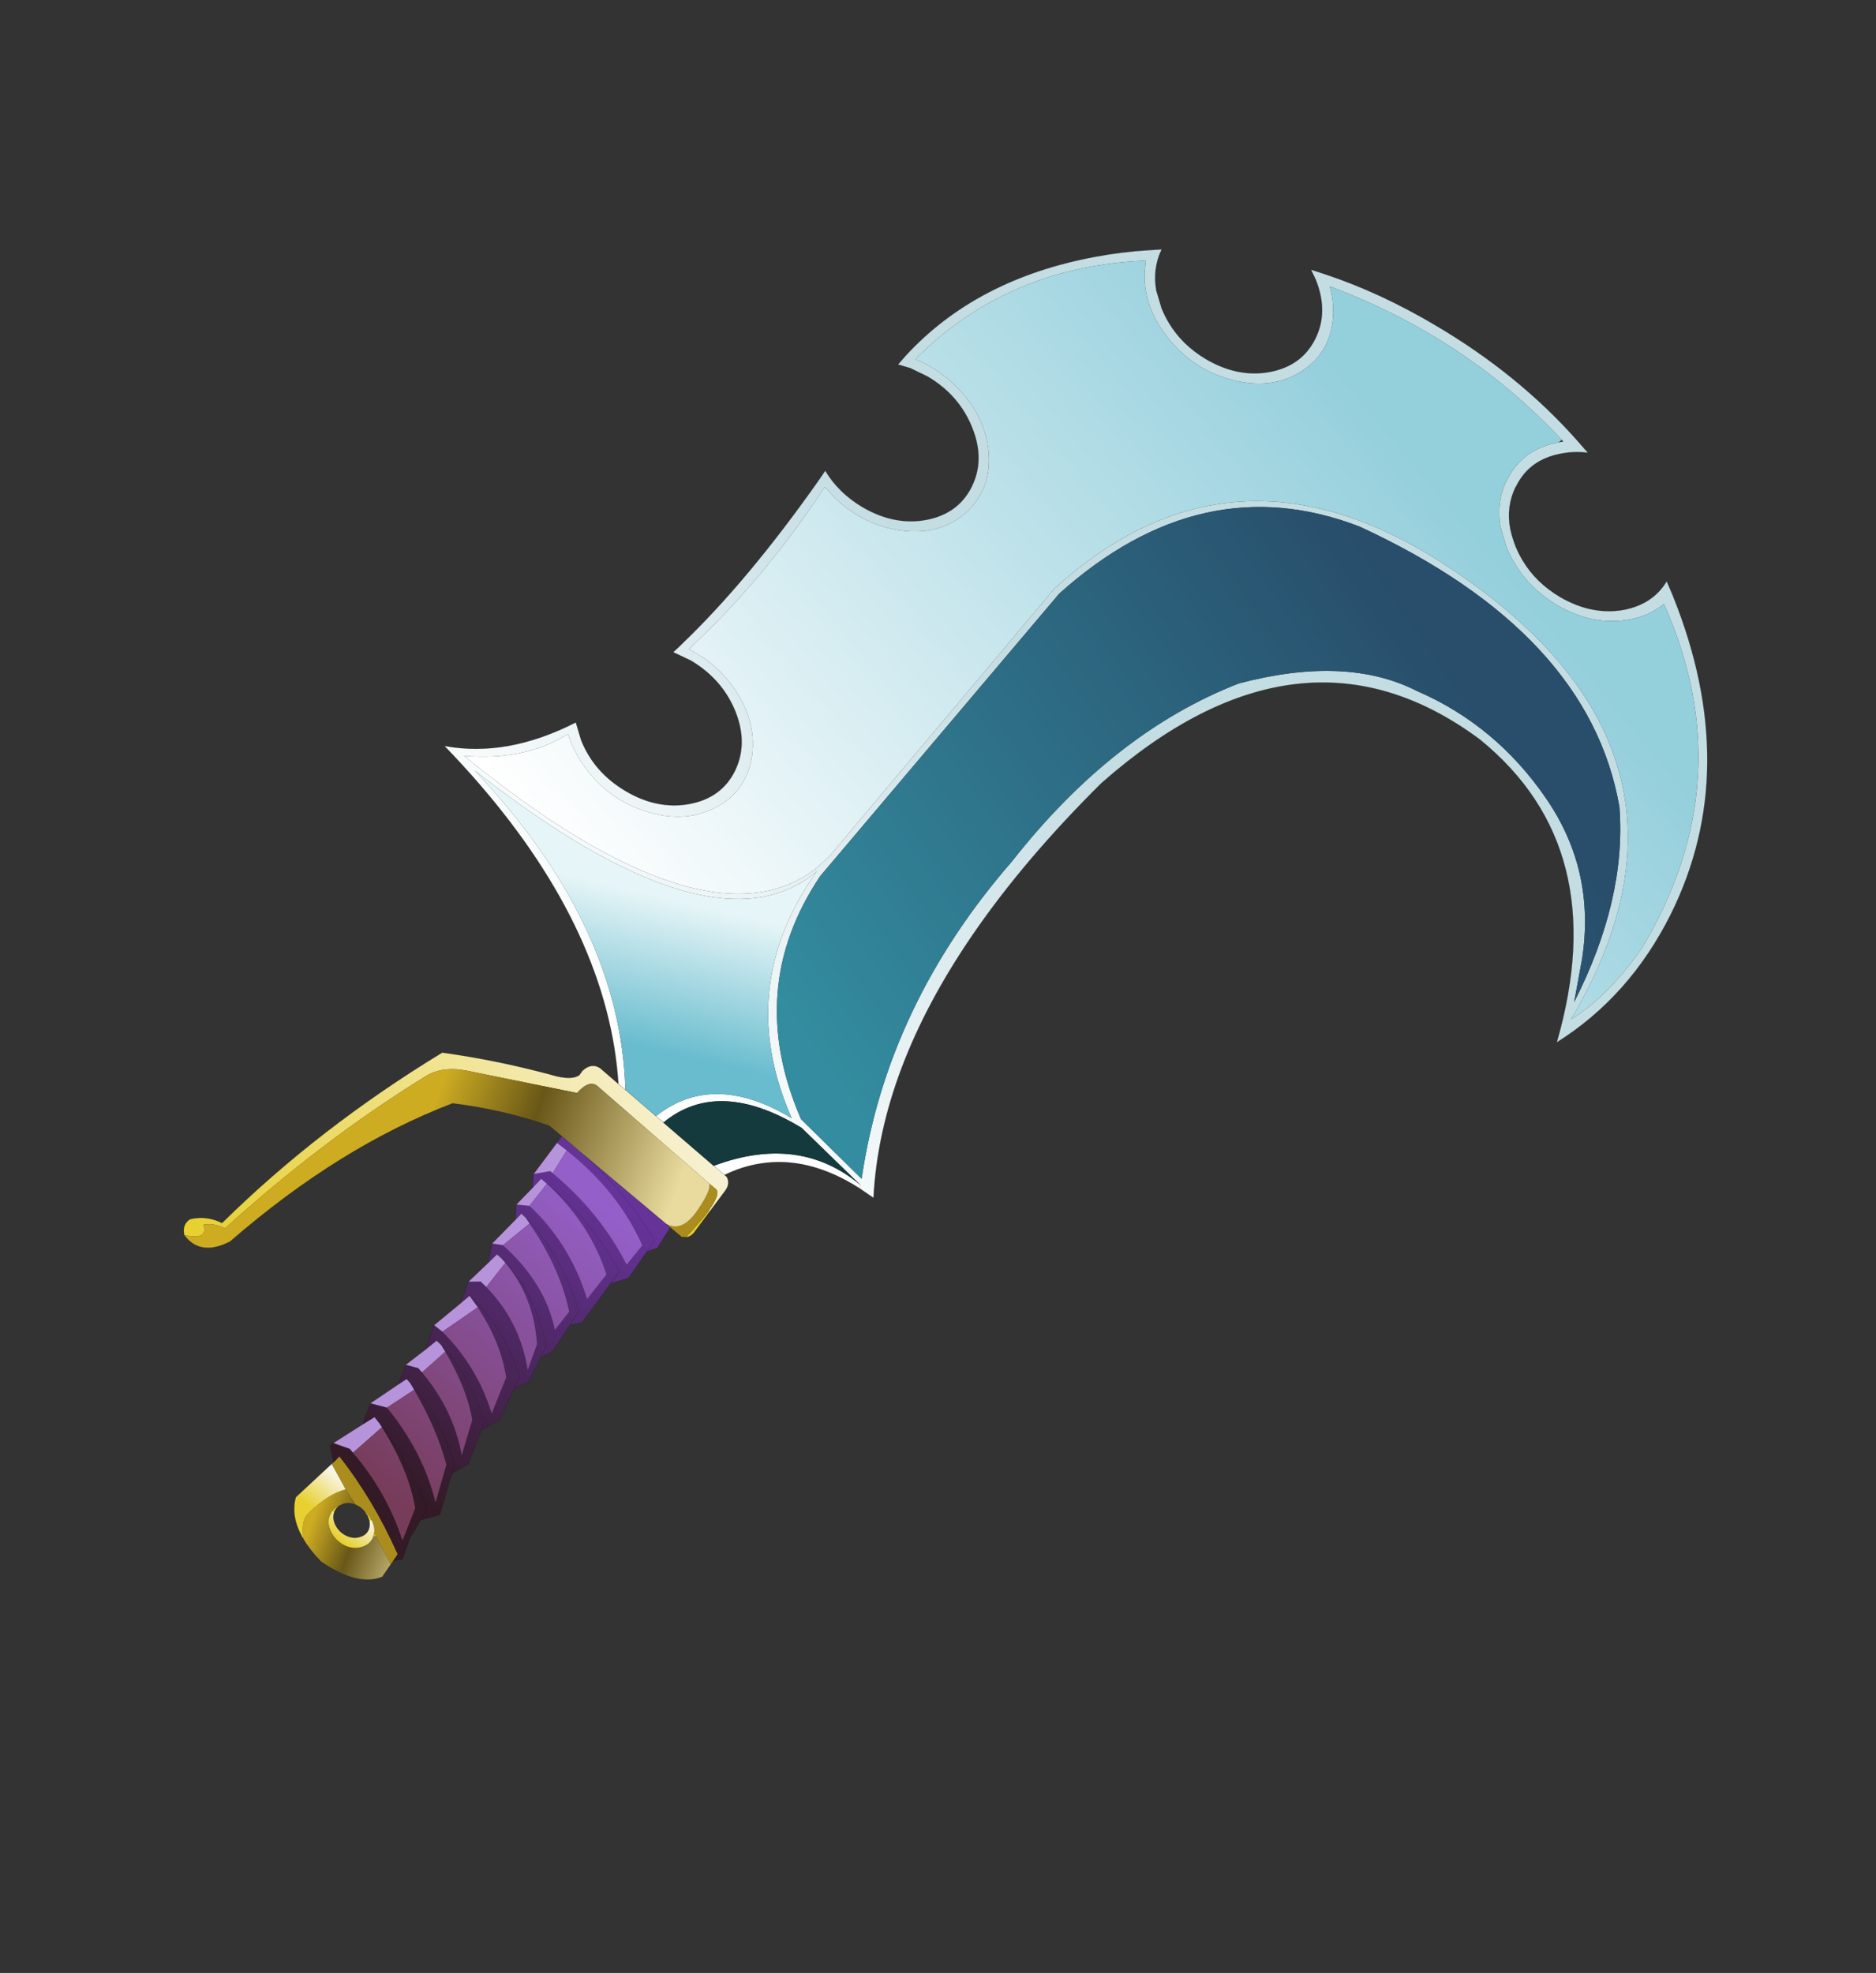
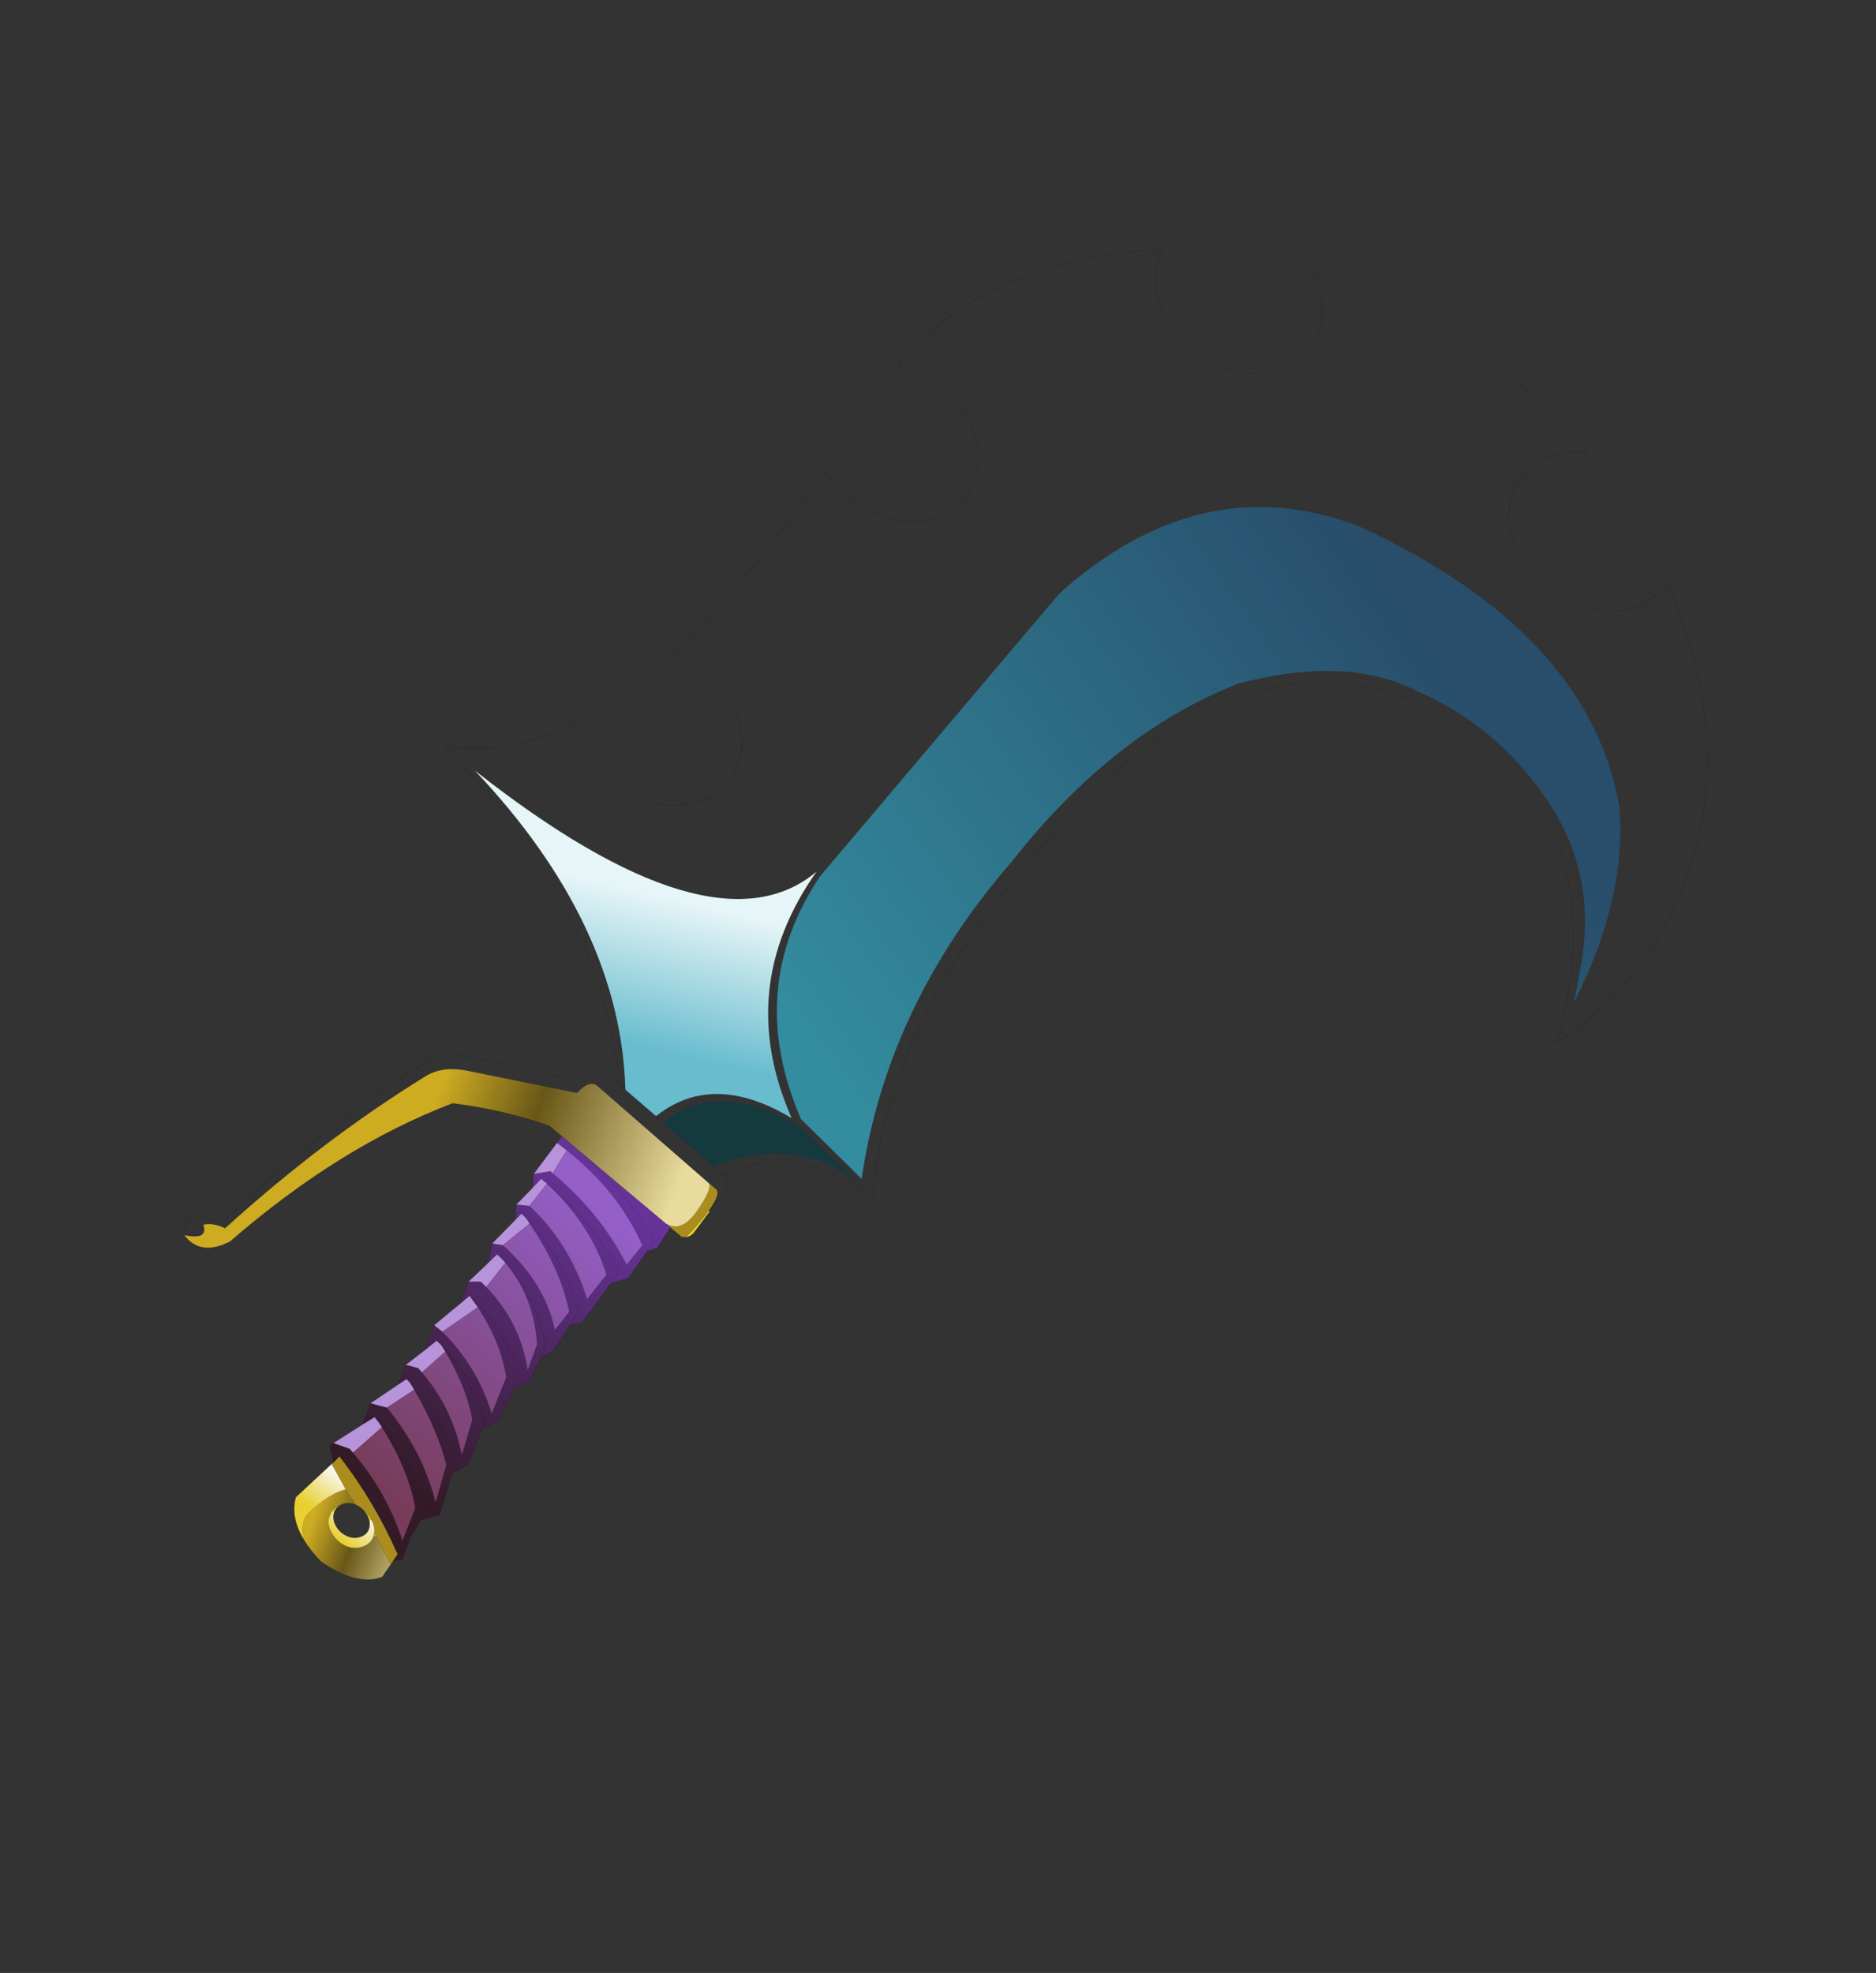
<svg xmlns="http://www.w3.org/2000/svg" xmlns:xlink="http://www.w3.org/1999/xlink" width="364.6px" height="383.4px">
  <rect width="100%" height="100%" fill="#333333" stroke="none" />
  <g transform="matrix(1, 0, 0, 1, 119.45, 106.2)">
    <use xlink:href="#object-0" width="208.95" height="400.2" transform="matrix(0.783, 0.62, -0.502, 0.635, 81.55, -106.2)" />
  </g>
  <defs>
    <g transform="matrix(1, 0, 0, 1, 104.45, 200.05)" id="object-0">
      <use xlink:href="#object-1" width="208.95" height="400.2" transform="matrix(1, 0, 0, 1, -104.45, -200.05)" />
    </g>
    <g transform="matrix(1, 0, 0, 1, 104.45, 200.05)" id="object-1">
-       <path fill-rule="evenodd" fill="url(#gradient-L4f10a18367fb729d2d48fc89aae06c6d)" stroke="none" d="M-37.1 65.95Q-39.5 62.7 -42.1 59.75Q-64.2 34.85 -104.45 28.25Q-93.5 21.1 -87.25 4.25L-84.3 6.8Q-78.45 10.95 -71.35 9.75Q-64.25 8.55 -60.05 2.65Q-55.9 -3.25 -57.1 -10.3Q-58.35 -17.45 -64.2 -21.6Q-70.1 -25.75 -77.2 -24.55L-80.85 -23.5L-80.55 -25.95L-80.55 -26.1Q-78.05 -47.95 -79.4 -77.75L-79.55 -80.3Q-74.85 -78.1 -69.45 -79Q-62.35 -80.25 -58.2 -86.1Q-54.05 -92 -55.25 -99.1Q-56.45 -106.2 -62.35 -110.35Q-68.25 -114.5 -75.3 -113.3L-78.95 -112.3L-81.25 -111.15L-81.15 -113.85Q-79.65 -138.9 -64.15 -160.8Q-60.7 -165.7 -56.8 -170L-54.9 -172.1Q-54 -167.1 -50.75 -163.55L-47.8 -161Q-46.45 -160.05 -44.95 -159.35Q-40.25 -157.15 -34.85 -158.05Q-27.75 -159.3 -23.6 -165.15Q-19.45 -171.05 -20.65 -178.15Q-21.85 -185.25 -27.75 -189.4L-29.65 -190.55L-26.9 -191.8Q-16.3 -196.55 -4.05 -198.6Q14.6 -201.8 31.65 -198.05L34.7 -197.35Q32.45 -195.7 30.75 -193.25Q26.55 -187.4 27.8 -180.3L27.8 -180.1Q28.7 -175.1 31.95 -171.55Q33.25 -170.2 34.9 -169Q36.25 -168.05 37.75 -167.35Q42.45 -165.15 47.85 -166.05Q54.95 -167.3 59.15 -173.15Q62.9 -178.55 62.25 -184.9L64.8 -183.2L65.15 -182.95Q96.55 -160.75 103.05 -122.85Q106.7 -101.25 101.1 -81.75Q86.2 -126.8 52.8 -127.3Q9.55 -125.65 0.3 -62.65Q-2.25 -36.65 -1.05 -15Q1.1 24.25 15.55 49.35L12.15 49.65L12.1 48.9L-3.85 46.9Q-22.7 49.8 -25.6 66.5L-27.5 66.4Q-26.8 62.75 -25.45 59.75Q-20.45 48.75 -6.55 46.55Q-31 30.6 -32.5 -3.55Q-37.75 28.1 -96.85 28.35Q-56 35.65 -35.35 66L-37.1 65.95M-33.05 -3.7L-32.5 -3.55L-32.5 -3.6L-33.05 -3.7Q-39.85 28.15 -100.3 27.2Q-90.35 19.05 -87.05 7.6Q-84.7 9.6 -81.55 10.9Q-74 14 -66.5 10.85L-66.3 10.75Q-61.05 8.5 -57.95 4Q-56.8 2.2 -55.9 0.1Q-55.2 -1.7 -54.8 -3.45Q-53.6 -9.2 -55.95 -14.9Q-59.15 -22.45 -66.65 -25.55Q-70.9 -27.25 -75.1 -27L-78.85 -26.45Q-75.8 -50.25 -77.65 -77.2L-74.95 -76.65Q-66.85 -75.65 -60.4 -80.65L-60.25 -80.75Q-55.75 -84.3 -53.95 -89.45Q-53.25 -91.45 -52.95 -93.7Q-52.75 -95.65 -52.85 -97.45Q-53.15 -103.35 -56.9 -108.2Q-61.9 -114.7 -70 -115.7Q-74.95 -116.35 -79.25 -114.7Q-76.35 -146.05 -55.95 -167.65L-55 -165.75Q-51.05 -158.6 -43.2 -156.4L-43 -156.3Q-37.45 -154.8 -32.25 -156.4Q-30.2 -157.05 -28.2 -158.15Q-26.55 -159.1 -25.1 -160.25Q-20.55 -164 -18.85 -169.95Q-16.65 -177.8 -20.6 -184.95Q-22.35 -188.05 -24.8 -190.2Q2.15 -200.9 29.15 -195.9L29.6 -195.8L29 -194.95Q24.25 -188.3 25.65 -180.25L25.65 -180.05Q26.65 -174.35 30.35 -170.35L33.7 -167.45Q35.25 -166.35 36.95 -165.6Q42.25 -163.1 48.4 -164.1Q56.4 -165.5 61.15 -172.15Q63.85 -176 64.55 -180.25Q97.7 -158.9 102.7 -112.5Q103.45 -98.15 100.5 -88.2Q92.3 -162.6 26.1 -154.95Q-22.65 -149.2 -30.35 -92.3L-32.4 -8.1L-33.05 -3.7M9.25 -101.9Q22.25 -123.3 37.4 -127.05Q53.5 -132.35 69.95 -126.1Q86.35 -119.9 94.95 -101.1L98.9 -91.9Q94.45 -119.15 82.25 -135.4Q56.6 -163.7 8.8 -149.45Q-22.65 -137.4 -29 -92.05L-31.4 -3.25Q-29.35 29.25 -5 45.35L11.45 47.55Q-5.65 11.05 -3.9 -34.65Q-4 -74.05 9.25 -101.9" />
-       <path fill-rule="evenodd" fill="#ffffff" stroke="none" d="M12.15 49.65Q0.55 51.15 -5.85 59.75Q-8.3 63 -9.95 67.25L-12.7 67.15Q-3.45 48.3 12.1 48.9L12.15 49.65M-32.5 -3.55L-33.05 -3.7L-32.5 -3.6L-32.5 -3.55" />
-       <path fill-rule="evenodd" fill="url(#gradient-L226a674d4cd053862d9328aa63bbbe4d)" stroke="none" d="M-9.95 67.25L-9.35 67.3Q-8 68.05 -7.95 70.1L-7.8 76.35L-8.05 76.35Q-8.25 71 -9.7 71.2L-11.2 71.15L-40.2 69.45Q-42.15 69.6 -42.35 73.8L-61.9 86.05Q-66.2 88.8 -67.5 93.25Q-75.55 120.6 -79.75 151.75Q-82.25 152.4 -83.5 154.3Q-80.8 156.45 -85.15 159.1Q-86.8 157.45 -86.2 155.25Q-84.15 152.05 -80.85 151.2Q-77.6 118.9 -67.8 86.3Q-58 79.2 -47.45 73.7Q-44.5 71.95 -44.15 70.05L-44.2 68.85Q-43.85 65.95 -41.85 65.7L-37.1 65.95L-35.35 66L-27.5 66.4L-25.6 66.5L-12.7 67.15L-9.95 67.25" />
      <path fill-rule="evenodd" fill="#e7d030" stroke="none" d="M-7.8 76.35L-7.65 82.85Q-7.75 84.05 -8.3 84.7Q-7.95 79.5 -8.05 76.35L-7.8 76.35M-24.35 184.2Q-23.2 184.2 -22.15 184.85L-22.45 185.25L-23.3 184.6L-24.35 184.2M-28.85 188.85L-29.3 188.9Q-29.3 187.85 -28.85 186.9Q-29.1 187.85 -28.85 188.85" />
      <path fill-rule="evenodd" fill="#aa8d1c" stroke="none" d="M-8.3 84.7L-9 85.3L-11.9 85.2L-13 85.15Q-9.45 84.5 -9.8 78.1Q-10.1 72.15 -11.2 71.15L-9.7 71.2Q-8.25 71 -8.05 76.35Q-7.95 79.5 -8.3 84.7M-13.95 189.25L-13.9 190.35L-19.55 187.15L-20.3 186.7Q-20.9 185.55 -22.15 184.85Q-23.2 184.2 -24.35 184.2Q-25.25 183.95 -26.15 184.2L-26.5 184.3L-29.85 182.9L-35.05 180.2L-34.95 179.6L-34.8 177.6Q-24.3 180.7 -14.05 187.35L-13.95 189.25" />
      <path fill-rule="evenodd" fill="url(#gradient-L14adeeed95f418a4883c631cb728f97b)" stroke="none" d="M-11.9 85.2L-11.4 91L-12.55 93.2L-12.2 101L-14.25 104.65L-13.9 116.3L-15.45 118.45L-14.9 126.05L-16 128.95L-14.85 135.4L-16.3 138.7L-14.75 146.85L-16.25 151.5L-14.15 159.9L-15.5 164.05L-12.4 173.65L-14.7 177.55L-14.3 180.8L-14.25 182.05L-12.75 187.6L-13.95 189.25L-14.05 187.35Q-24.3 180.7 -34.8 177.6L-34.95 179.6L-37.55 177L-37.3 176L-34.1 174.65L-33.15 174.9Q-23.2 177.3 -15 184.05L-16.95 176.1Q-22.3 170.05 -31.8 165.8L-32.75 165.4L-34.15 165L-35.1 168.2L-36.45 163L-33.4 161.35Q-22.5 164.3 -14.55 171.95L-17.45 163.25Q-23.25 157.9 -31.4 153.95L-32.85 153.25Q-24.05 155.2 -16.15 162.05L-15.5 164.05L-16.15 162.05Q-24.05 155.2 -32.85 153.25L-33.85 153.05L-33.85 153L-34.45 155.25L-35.7 150.5L-33.4 149.25L-32.3 149.5Q-23 151.85 -16.25 159.15L-18.9 150.95Q-23.55 145.8 -31.25 142.15L-32.65 141.5L-33.85 141.35L-33.9 141.3L-33.9 141.35L-34.55 144.85L-36.15 138.8L-34.1 138.8Q-24.5 140.2 -16.7 146.85L-18.85 137.9Q-23.9 132.1 -31.65 128.95L-34.3 128Q-25.05 128.9 -16.85 135.8L-16.3 138.7L-16.85 135.8Q-25.05 128.9 -34.3 128L-34.75 130.75L-36.15 125.5L-34.3 123.65L-32.8 123.85Q-23.45 125.35 -16.45 133.3L-18.15 127.05Q-24.35 118.6 -32.8 116.45L-33.9 116.2L-35.1 116.1L-35.4 118.9L-37.15 114.8L-35.3 113.5Q-24.25 114.35 -17.15 121.7L-17.15 116.15Q-23.7 109.35 -33.85 105.45L-35.1 104.95Q-25.05 106.6 -15.8 114.6L-15.45 118.45L-15.8 114.6Q-25.05 106.6 -35.1 104.95L-36.3 104.8L-36.45 106.8L-38.15 103.85L-36 102.15Q-25.3 103.2 -15.95 111.1L-15.95 103.6Q-24.45 96.5 -36 95.35L-37.5 95.3L-37.7 98.35L-39.2 95.5L-37 92.5L-36.4 92.55Q-24.35 92.9 -14.05 98.75L-14 92.75Q-24.2 86.15 -37 86.15L-39.4 86.2L-39.45 84.2L-34.55 84.4Q-23.7 85 -13.95 89.5L-12.7 90.1L-12.55 93.2L-12.7 90.1L-13.95 89.5Q-23.7 85 -34.55 84.4L-13 85.15L-11.9 85.2M-14.25 104.65L-14.35 101.1Q-24.9 95.6 -36 95.35Q-24.9 95.6 -14.35 101.1L-14.25 104.65M-16 128.95L-16.55 126.05Q-24.85 117.45 -33.9 116.2Q-24.85 117.45 -16.55 126.05L-16 128.95M-16.25 151.5L-16.75 149.6Q-24.5 142.9 -32.65 141.5Q-24.5 142.9 -16.75 149.6L-16.25 151.5M-14.7 177.55L-15.05 174.3Q-23.35 168.4 -31.8 165.7Q-32.3 165.5 -32.75 165.4Q-32.3 165.5 -31.8 165.7Q-23.35 168.4 -15.05 174.3L-14.7 177.55" />
      <path fill-rule="evenodd" fill="url(#gradient-Lbbce817ba9ba6eea51100bc91fe39c29)" stroke="none" d="M-13.9 190.35L-13.7 193.9Q-16.25 199.4 -24.85 200.15Q-27.95 199.65 -30.25 198.55Q-32.9 195.6 -32.65 193Q-32 186.4 -29.85 182.9L-26.5 184.3Q-27.75 184.75 -28.45 185.95L-28.85 186.9Q-29.3 187.85 -29.3 188.9L-29.1 190.2Q-28.65 192.05 -26.95 193.05Q-25.2 194.05 -23.3 193.6Q-21.45 193.1 -20.45 191.35Q-19.45 189.6 -19.9 187.75L-19.55 187.15L-13.9 190.35" />
      <path fill-rule="evenodd" fill="url(#gradient-L66287c9a481c0c018fa9f36075f10a2d)" stroke="none" d="M-30.25 198.55Q-34.95 196.35 -36.5 191.8L-35.05 180.2L-29.85 182.9Q-32 186.4 -32.65 193Q-32.9 195.6 -30.25 198.55" />
      <path fill-rule="evenodd" fill="#b793db" stroke="none" d="M-37.3 176L-35.1 168.2L-34.15 165L-32.75 165.4L-31.8 165.8L-33.15 174.9L-34.1 174.65L-37.3 176M-36.45 163L-34.45 155.25L-33.85 153L-33.85 153.05L-32.85 153.25L-31.4 153.95L-33.4 161.35L-36.45 163M-35.7 150.5L-34.55 144.85L-33.9 141.35L-33.85 141.35L-32.65 141.5L-31.25 142.15L-32.3 149.5L-33.4 149.25L-35.7 150.5M-36.15 138.8L-34.75 130.75L-34.3 128L-31.65 128.95L-34.1 138.8L-36.15 138.8M-36.15 125.5L-35.4 118.9L-35.1 116.1L-33.9 116.2L-32.8 116.45L-32.8 123.85L-34.3 123.65L-36.15 125.5M-37.15 114.8L-36.45 106.8L-36.3 104.8L-35.1 104.95L-33.85 105.45L-35.3 113.5L-37.15 114.8M-38.15 103.85L-37.7 98.35L-37.5 95.3L-36 95.35L-36 102.15L-38.15 103.85M-39.2 95.5L-39.4 86.2L-37 86.15L-36.4 92.55L-37 92.5L-39.2 95.5" />
      <path fill-rule="evenodd" fill="url(#gradient-L01a49a5e5f9320eee0303def44e1cb1a)" stroke="none" d="M-39.45 84.2L-42.65 84.1Q-51.7 88 -60.1 94.3Q-72.15 119.25 -77.4 153.5Q-80.1 160.75 -85.15 159.1Q-80.8 156.45 -83.5 154.3Q-82.25 152.4 -79.75 151.75Q-75.55 120.6 -67.5 93.25Q-66.2 88.8 -61.9 86.05L-42.35 73.8Q-42.15 69.6 -40.2 69.45L-11.2 71.15Q-10.1 72.15 -9.8 78.1Q-9.45 84.5 -13 85.15L-34.55 84.4L-39.45 84.2" />
      <path fill-rule="evenodd" fill="url(#gradient-L7192be52aef7293192c2f064de066582)" stroke="none" d="M-35.35 66Q-56 35.65 -96.85 28.35Q-37.75 28.1 -32.5 -3.55Q-31 30.6 -6.55 46.55Q-20.45 48.75 -25.45 59.75Q-26.8 62.75 -27.5 66.4L-35.35 66" />
-       <path fill-rule="evenodd" fill="url(#gradient-Le8cd3f90887e68ddebce5c8c055cc8ed)" stroke="none" d="M-33.05 -3.7Q-39.85 28.15 -100.3 27.2Q-90.35 19.05 -87.05 7.6Q-84.7 9.6 -81.55 10.9Q-74 14 -66.5 10.85L-66.3 10.75Q-61.05 8.5 -57.95 4Q-56.8 2.2 -55.9 0.1Q-55.2 -1.7 -54.8 -3.45Q-53.6 -9.2 -55.95 -14.9Q-59.15 -22.45 -66.65 -25.55Q-70.9 -27.25 -75.1 -27L-78.85 -26.45Q-75.8 -50.25 -77.65 -77.2L-74.95 -76.65Q-66.85 -75.65 -60.4 -80.65L-60.25 -80.75Q-55.75 -84.3 -53.95 -89.45Q-53.25 -91.45 -52.95 -93.7Q-52.75 -95.65 -52.85 -97.45Q-53.15 -103.35 -56.9 -108.2Q-61.9 -114.7 -70 -115.7Q-74.95 -116.35 -79.25 -114.7Q-76.35 -146.05 -55.95 -167.65L-55 -165.75Q-51.05 -158.6 -43.2 -156.4L-43 -156.3Q-37.45 -154.8 -32.25 -156.4Q-30.2 -157.05 -28.2 -158.15Q-26.55 -159.1 -25.1 -160.25Q-20.55 -164 -18.85 -169.95Q-16.65 -177.8 -20.6 -184.95Q-22.35 -188.05 -24.8 -190.2Q2.15 -200.9 29.15 -195.9L29 -194.95Q24.25 -188.3 25.65 -180.25L25.65 -180.05Q26.65 -174.35 30.35 -170.35L33.7 -167.45Q35.25 -166.35 36.95 -165.6Q42.25 -163.1 48.4 -164.1Q56.4 -165.5 61.15 -172.15Q63.85 -176 64.55 -180.25Q97.7 -158.9 102.7 -112.5Q103.45 -98.15 100.5 -88.2Q92.3 -162.6 26.1 -154.95Q-22.65 -149.2 -30.35 -92.3L-32.4 -8.1L-33.05 -3.7" />
      <path fill-rule="evenodd" fill="#153a3e" stroke="none" d="M-25.6 66.5Q-22.7 49.8 -3.85 46.9L12.1 48.9Q-3.45 48.3 -12.7 67.15L-25.6 66.5" />
      <path fill-rule="evenodd" fill="url(#gradient-L4748371c433793c8b999ee0c4301f6ce)" stroke="none" d="M9.25 -101.9Q-4 -74.05 -3.9 -34.65Q-5.65 11.05 11.45 47.55L-5 45.35Q-29.35 29.25 -31.4 -3.25L-29 -92.05Q-22.65 -137.4 8.8 -149.45Q56.6 -163.7 82.25 -135.4Q94.45 -119.15 98.9 -91.9L94.95 -101.1Q86.35 -119.9 69.95 -126.1Q53.5 -132.35 37.4 -127.05Q22.25 -123.3 9.25 -101.9" />
      <path fill-rule="evenodd" fill="url(#gradient-L45ef146909ea709ee8900d744167a68c)" stroke="none" d="M-36.4 92.55L-37 86.15Q-24.2 86.15 -14 92.75L-14.05 98.75Q-24.35 92.9 -36.4 92.55M-36 95.35Q-24.45 96.5 -15.95 103.6L-15.95 111.1Q-25.3 103.2 -36 102.15L-36 95.35M-33.85 105.45Q-23.7 109.35 -17.15 116.15L-17.15 121.7Q-24.25 114.35 -35.3 113.5L-33.85 105.45M-31.65 128.95Q-23.9 132.1 -18.85 137.9L-16.7 146.85Q-24.5 140.2 -34.1 138.8L-31.65 128.95M-32.8 116.45Q-24.35 118.6 -18.15 127.05L-16.45 133.3Q-23.45 125.35 -32.8 123.85L-32.8 116.45M-31.25 142.15Q-23.55 145.8 -18.9 150.95L-16.25 159.15Q-23 151.85 -32.3 149.5L-31.25 142.15M-31.4 153.95Q-23.25 157.9 -17.45 163.25L-14.55 171.95Q-22.5 164.3 -33.4 161.35L-31.4 153.95M-33.15 174.9L-31.8 165.8Q-22.3 170.05 -16.95 176.1L-15 184.05Q-23.2 177.3 -33.15 174.9" />
      <path fill-rule="evenodd" fill="url(#gradient-Le95625ce85047b0a4b25d295d5977fe8)" stroke="none" d="M-22.15 184.85Q-20.9 185.55 -20.3 186.7L-19.9 187.75Q-19.45 189.6 -20.45 191.35Q-21.45 193.1 -23.3 193.6Q-25.2 194.05 -26.95 193.05Q-28.65 192.05 -29.1 190.2L-29.3 188.9L-28.85 188.85Q-28.45 190.35 -27.1 191.15Q-25.7 191.95 -24.2 191.55Q-22.7 191.15 -21.95 189.8Q-21.1 188.4 -21.5 186.9Q-21.8 185.9 -22.45 185.25L-22.15 184.85" />
      <path fill-rule="evenodd" fill="#ceac22" stroke="none" d="M-20.3 186.7L-19.55 187.15L-19.9 187.75L-20.3 186.7" />
      <path fill="none" stroke="#000000" stroke-opacity="0.4" stroke-width="0.05" stroke-linecap="round" stroke-linejoin="round" d="M-37.1 65.95Q-39.5 62.7 -42.1 59.75Q-64.2 34.85 -104.45 28.25Q-93.5 21.1 -87.25 4.25L-84.3 6.8Q-78.45 10.95 -71.35 9.75Q-64.25 8.55 -60.05 2.65Q-55.9 -3.25 -57.1 -10.3Q-58.35 -17.45 -64.2 -21.6Q-70.1 -25.75 -77.2 -24.55L-80.85 -23.5L-80.55 -25.95L-80.55 -26.1Q-78.05 -47.95 -79.4 -77.75L-79.55 -80.3Q-74.85 -78.1 -69.45 -79Q-62.35 -80.25 -58.2 -86.1Q-54.05 -92 -55.25 -99.1Q-56.45 -106.2 -62.35 -110.35Q-68.25 -114.5 -75.3 -113.3L-78.95 -112.3L-81.25 -111.15L-81.15 -113.85Q-79.65 -138.9 -64.15 -160.8Q-60.7 -165.7 -56.8 -170L-54.9 -172.1Q-54 -167.1 -50.75 -163.55L-47.8 -161Q-46.45 -160.05 -44.95 -159.35Q-40.25 -157.15 -34.85 -158.05Q-27.75 -159.3 -23.6 -165.15Q-19.45 -171.05 -20.65 -178.15Q-21.85 -185.25 -27.75 -189.4L-29.65 -190.55L-26.9 -191.8Q-16.3 -196.55 -4.05 -198.6Q14.6 -201.8 31.65 -198.05L34.7 -197.35Q32.45 -195.7 30.75 -193.25Q26.55 -187.4 27.8 -180.3L27.8 -180.1Q28.7 -175.1 31.95 -171.55Q33.25 -170.2 34.9 -169Q36.25 -168.05 37.75 -167.35Q42.45 -165.15 47.85 -166.05Q54.95 -167.3 59.15 -173.15Q62.9 -178.55 62.25 -184.9L64.8 -183.2L65.15 -182.95Q96.55 -160.75 103.05 -122.85Q106.7 -101.25 101.1 -81.75Q86.2 -126.8 52.8 -127.3Q9.55 -125.65 0.3 -62.65Q-2.25 -36.65 -1.05 -15Q1.1 24.25 15.55 49.35L12.15 49.65Q0.55 51.15 -5.85 59.75Q-8.3 63 -9.95 67.25L-9.35 67.3Q-8 68.05 -7.95 70.1L-7.8 76.35L-7.65 82.85Q-7.75 84.05 -8.3 84.7L-9 85.3L-11.9 85.2L-11.4 91L-12.55 93.2L-12.2 101L-14.25 104.65L-13.9 116.3L-15.45 118.45L-14.9 126.05L-16 128.95L-14.85 135.4L-16.3 138.7L-14.75 146.85L-16.25 151.5L-14.15 159.9L-15.5 164.05L-12.4 173.65L-14.7 177.55L-14.3 180.8L-14.25 182.05L-12.75 187.6L-13.95 189.25L-13.9 190.35L-13.7 193.9Q-16.25 199.4 -24.85 200.15Q-27.95 199.65 -30.25 198.55Q-34.95 196.35 -36.5 191.8L-35.05 180.2L-34.95 179.6L-37.55 177L-37.3 176L-35.1 168.2L-36.45 163L-34.45 155.25L-35.7 150.5L-34.55 144.85L-36.15 138.8L-34.75 130.75L-36.15 125.5L-35.4 118.9L-37.15 114.8L-36.45 106.8L-38.15 103.85L-37.7 98.35L-39.2 95.5L-39.4 86.2L-39.45 84.2L-42.65 84.1Q-51.7 88 -60.1 94.3Q-72.15 119.25 -77.4 153.5Q-80.1 160.75 -85.15 159.1Q-86.8 157.45 -86.2 155.25Q-84.15 152.05 -80.85 151.2Q-77.6 118.9 -67.8 86.3Q-58 79.2 -47.45 73.7Q-44.5 71.95 -44.15 70.05L-44.2 68.85Q-43.85 65.95 -41.85 65.7L-37.1 65.95L-35.35 66L-27.5 66.4L-25.6 66.5L-12.7 67.15L-9.95 67.25M-34.55 84.4L-39.45 84.2M-37.7 98.35L-37.5 95.3L-36 95.35Q-24.9 95.6 -14.35 101.1L-14.25 104.65M-13 85.15L-11.9 85.2M-12.55 93.2L-12.7 90.1L-13.95 89.5Q-23.7 85 -34.55 84.4L-13 85.15M-15.45 118.45L-15.8 114.6Q-25.05 106.6 -35.1 104.95L-36.3 104.8L-36.45 106.8M-35.4 118.9L-35.1 116.1L-33.9 116.2Q-24.85 117.45 -16.55 126.05L-16 128.95M-34.3 128Q-25.05 128.9 -16.85 135.8L-16.3 138.7M-34.75 130.75L-34.3 128M-33.85 141.35L-33.9 141.3L-33.9 141.35L-34.55 144.85M-32.65 141.5L-33.85 141.35M-32.65 141.5Q-24.5 142.9 -16.75 149.6L-16.25 151.5M-15.5 164.05L-16.15 162.05Q-24.05 155.2 -32.85 153.25L-33.85 153.05L-33.85 153L-34.45 155.25M-32.75 165.4L-34.15 165L-35.1 168.2M-32.75 165.4Q-32.3 165.5 -31.8 165.7Q-23.35 168.4 -15.05 174.3L-14.7 177.55M-26.5 184.3L-26.15 184.2Q-25.25 183.95 -24.35 184.2L-23.3 184.6L-22.45 185.25Q-21.8 185.9 -21.5 186.9Q-21.1 188.4 -21.95 189.8Q-22.7 191.15 -24.2 191.55Q-25.7 191.95 -27.1 191.15Q-28.45 190.35 -28.85 188.85Q-29.1 187.85 -28.85 186.9L-28.45 185.95Q-27.75 184.75 -26.5 184.3M-13.95 189.25L-14.05 187.35Q-24.3 180.7 -34.8 177.6L-34.95 179.6" />
    </g>
    <linearGradient gradientTransform="matrix(0.02, -0.076, 0.11, 0.029, -16.45, -1.45)" gradientUnits="userSpaceOnUse" spreadMethod="pad" id="gradient-L4f10a18367fb729d2d48fc89aae06c6d" x1="-819.2" x2="819.2">
      <stop offset="0" stop-color="#ffffff" stop-opacity="1" />
      <stop offset="1" stop-color="#c4dde3" stop-opacity="1" />
    </linearGradient>
    <linearGradient gradientTransform="matrix(0.038, -0.067, 0.025, 0.014, -50.8, 103.75)" gradientUnits="userSpaceOnUse" spreadMethod="pad" id="gradient-L226a674d4cd053862d9328aa63bbbe4d" x1="-819.2" x2="819.2">
      <stop offset="0" stop-color="#e7d030" stop-opacity="1" />
      <stop offset="1" stop-color="#f9f4e3" stop-opacity="1" />
    </linearGradient>
    <linearGradient gradientTransform="matrix(0, 0.053, -0.017, 0, -25.4, 131.05)" gradientUnits="userSpaceOnUse" spreadMethod="pad" id="gradient-L14adeeed95f418a4883c631cb728f97b" x1="-819.2" x2="819.2">
      <stop offset="0" stop-color="#663399" stop-opacity="1" />
      <stop offset="1" stop-color="#331a26" stop-opacity="1" />
    </linearGradient>
    <linearGradient gradientTransform="matrix(0.014, -0.004, 0.003, 0.011, -19.95, 189.7)" gradientUnits="userSpaceOnUse" spreadMethod="pad" id="gradient-Lbbce817ba9ba6eea51100bc91fe39c29" x1="-819.2" x2="819.2">
      <stop offset="0" stop-color="#ceac22" stop-opacity="1" />
      <stop offset="0.376" stop-color="#685717" stop-opacity="1" />
      <stop offset="0.973" stop-color="#e9da9e" stop-opacity="1" />
    </linearGradient>
    <linearGradient gradientTransform="matrix(0, -0.006, 0.004, 0, -33.2, 186.55)" gradientUnits="userSpaceOnUse" spreadMethod="pad" id="gradient-L66287c9a481c0c018fa9f36075f10a2d" x1="-819.2" x2="819.2">
      <stop offset="0" stop-color="#e7d030" stop-opacity="1" />
      <stop offset="1" stop-color="#f9f4e3" stop-opacity="1" />
    </linearGradient>
    <linearGradient gradientTransform="matrix(0.031, -0.008, 0.012, 0.045, -33.1, 106.85)" gradientUnits="userSpaceOnUse" spreadMethod="pad" id="gradient-L01a49a5e5f9320eee0303def44e1cb1a" x1="-819.2" x2="819.2">
      <stop offset="0" stop-color="#ceac22" stop-opacity="1" />
      <stop offset="0.376" stop-color="#685717" stop-opacity="1" />
      <stop offset="0.973" stop-color="#e9da9e" stop-opacity="1" />
    </linearGradient>
    <linearGradient gradientTransform="matrix(-0.011, -0.018, 0.038, -0.022, -48, 41.4)" gradientUnits="userSpaceOnUse" spreadMethod="pad" id="gradient-L7192be52aef7293192c2f064de066582" x1="-819.2" x2="819.2">
      <stop offset="0" stop-color="#68bcce" stop-opacity="1" />
      <stop offset="1" stop-color="#e6f5f7" stop-opacity="1" />
    </linearGradient>
    <linearGradient gradientTransform="matrix(-0.034, 0.129, -0.107, -0.028, -0.8, -60.95)" gradientUnits="userSpaceOnUse" spreadMethod="pad" id="gradient-Le8cd3f90887e68ddebce5c8c055cc8ed" x1="-819.2" x2="819.2">
      <stop offset="0" stop-color="#94cfdc" stop-opacity="1" />
      <stop offset="1" stop-color="#ffffff" stop-opacity="1" />
    </linearGradient>
    <linearGradient gradientTransform="matrix(-0.036, 0.1, -0.07, -0.026, 18.5, -50.8)" gradientUnits="userSpaceOnUse" spreadMethod="pad" id="gradient-L4748371c433793c8b999ee0c4301f6ce" x1="-819.2" x2="819.2">
      <stop offset="0" stop-color="#284e6b" stop-opacity="1" />
      <stop offset="1" stop-color="#338c9f" stop-opacity="1" />
    </linearGradient>
    <linearGradient gradientTransform="matrix(0, 0.053, -0.014, 0, -25.5, 134.6)" gradientUnits="userSpaceOnUse" spreadMethod="pad" id="gradient-L45ef146909ea709ee8900d744167a68c" x1="-819.2" x2="819.2">
      <stop offset="0" stop-color="#945fc9" stop-opacity="1" />
      <stop offset="1" stop-color="#773c59" stop-opacity="1" />
    </linearGradient>
    <linearGradient gradientTransform="matrix(0, -0.005, 0.006, 0, -24.55, 189.3)" gradientUnits="userSpaceOnUse" spreadMethod="pad" id="gradient-Le95625ce85047b0a4b25d295d5977fe8" x1="-819.2" x2="819.2">
      <stop offset="0" stop-color="#e7d030" stop-opacity="1" />
      <stop offset="1" stop-color="#f9f4e3" stop-opacity="1" />
    </linearGradient>
  </defs>
</svg>